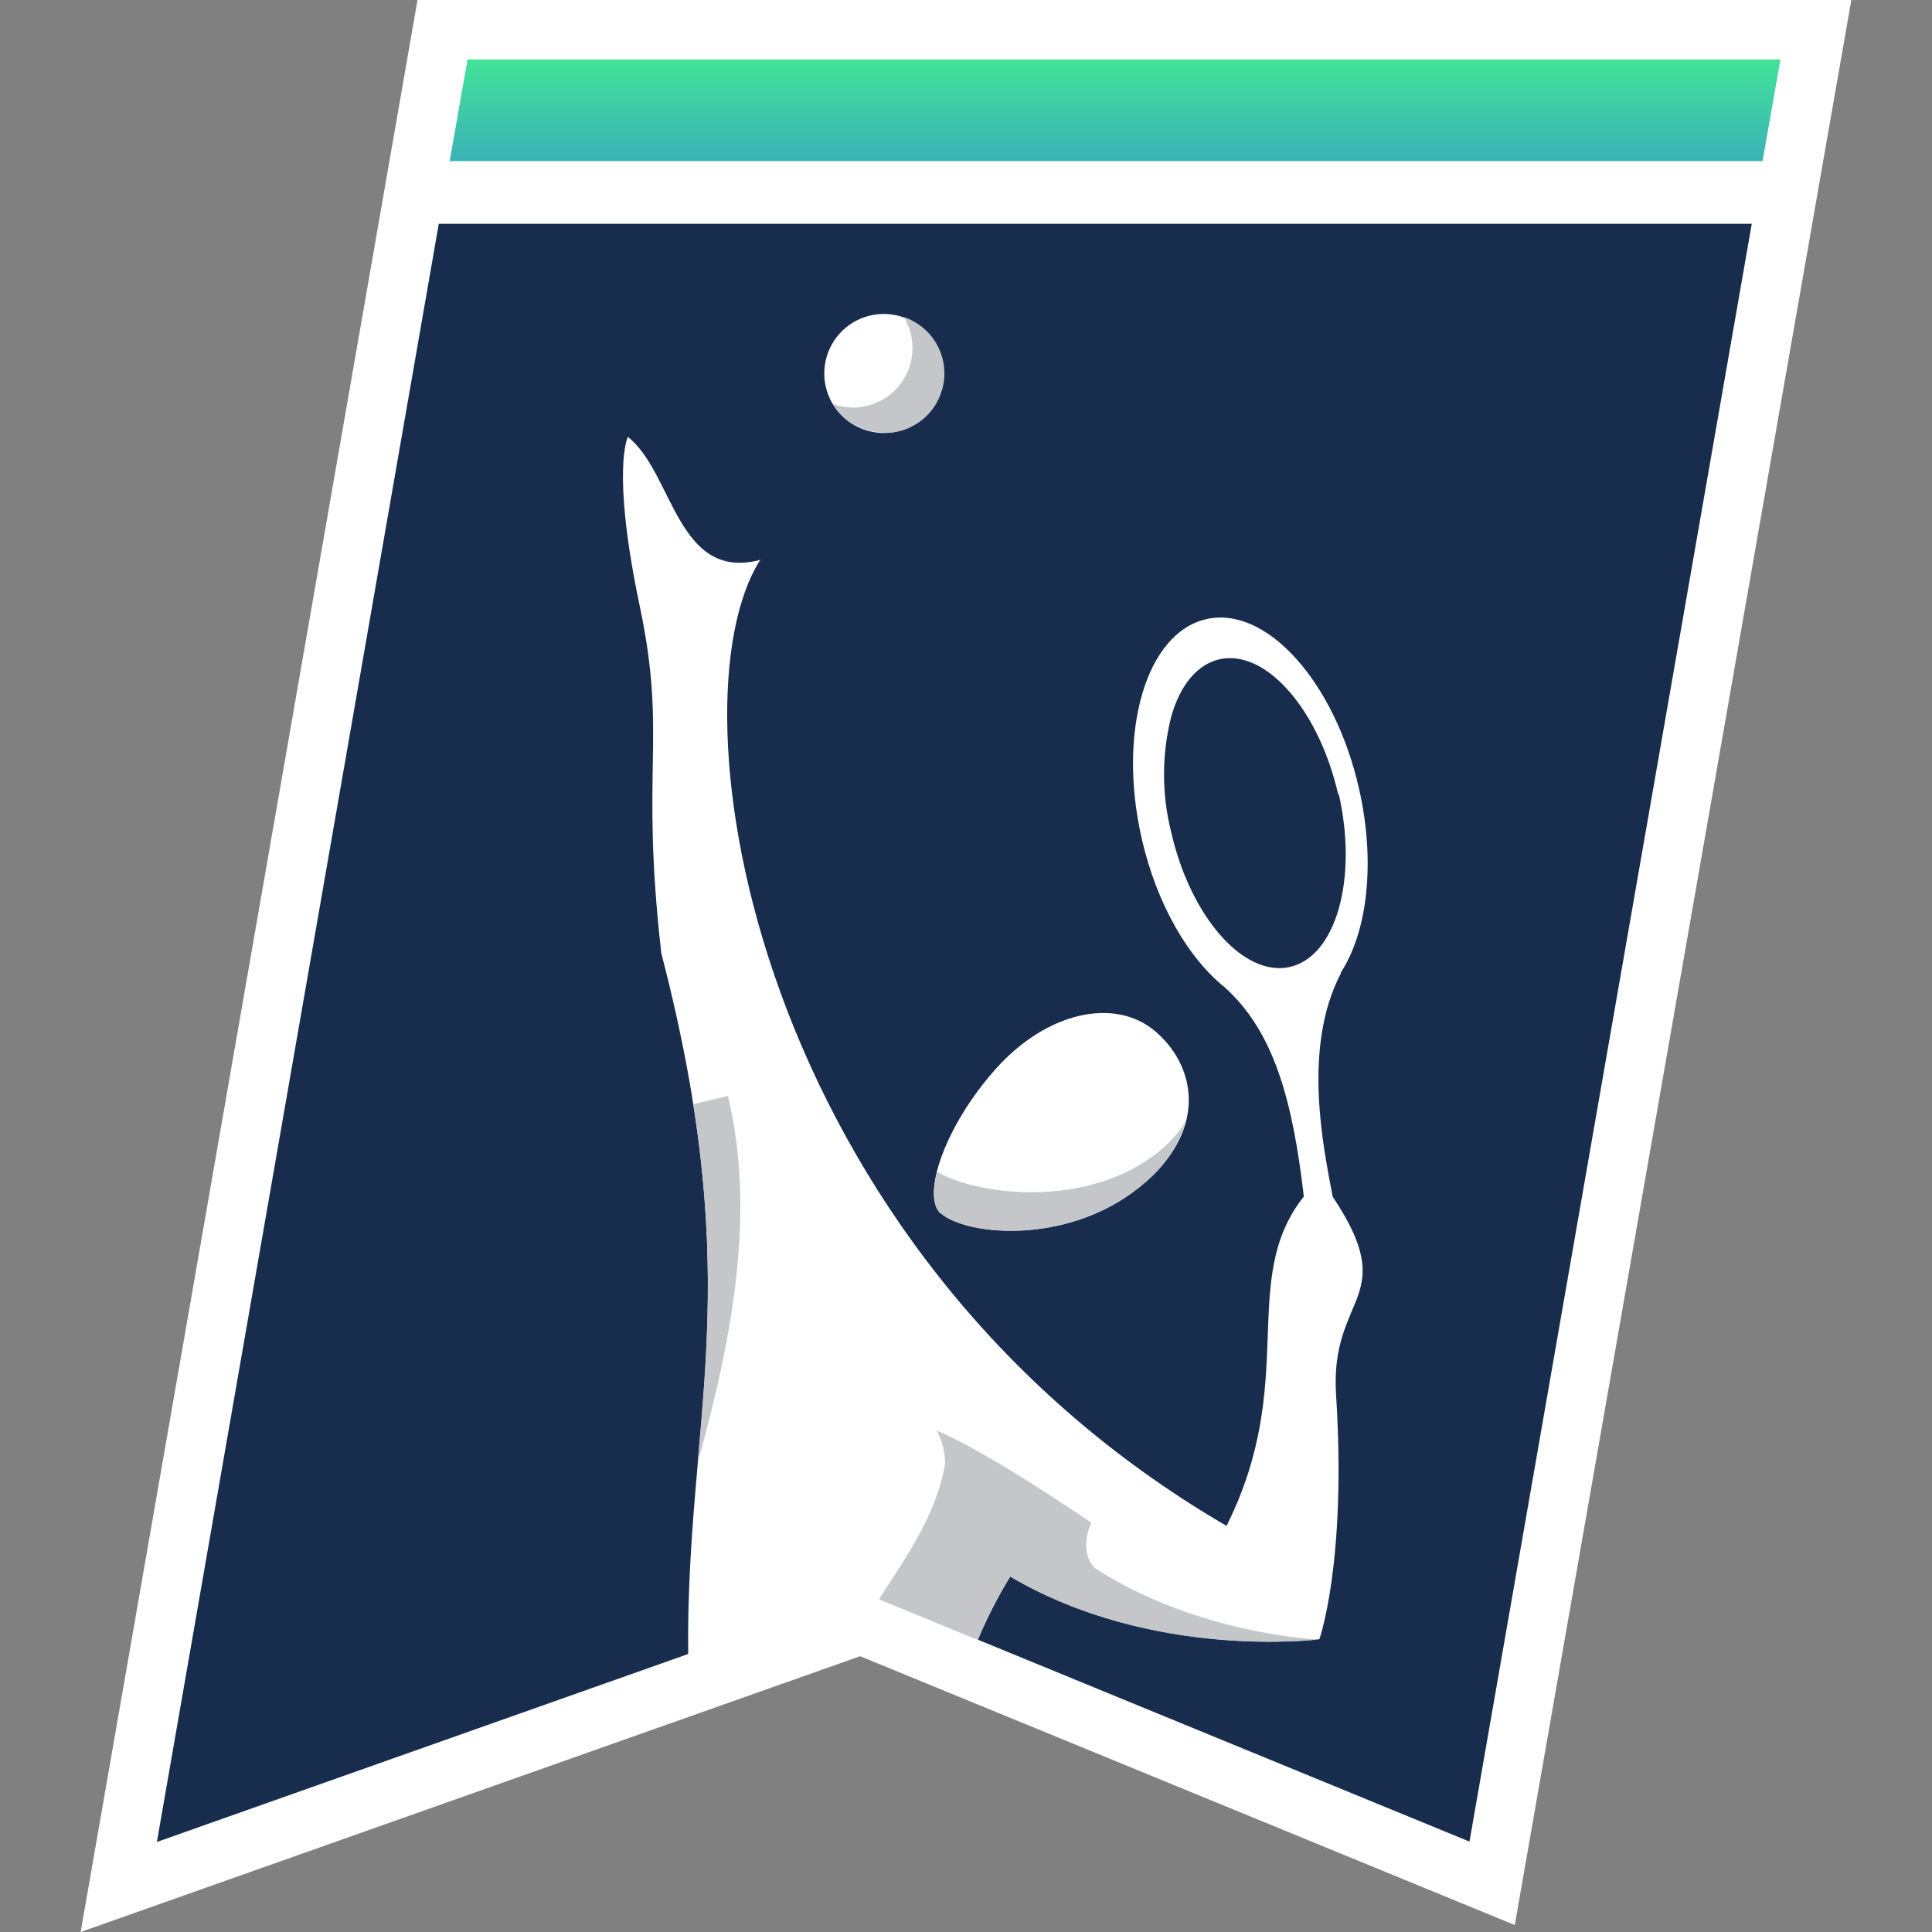
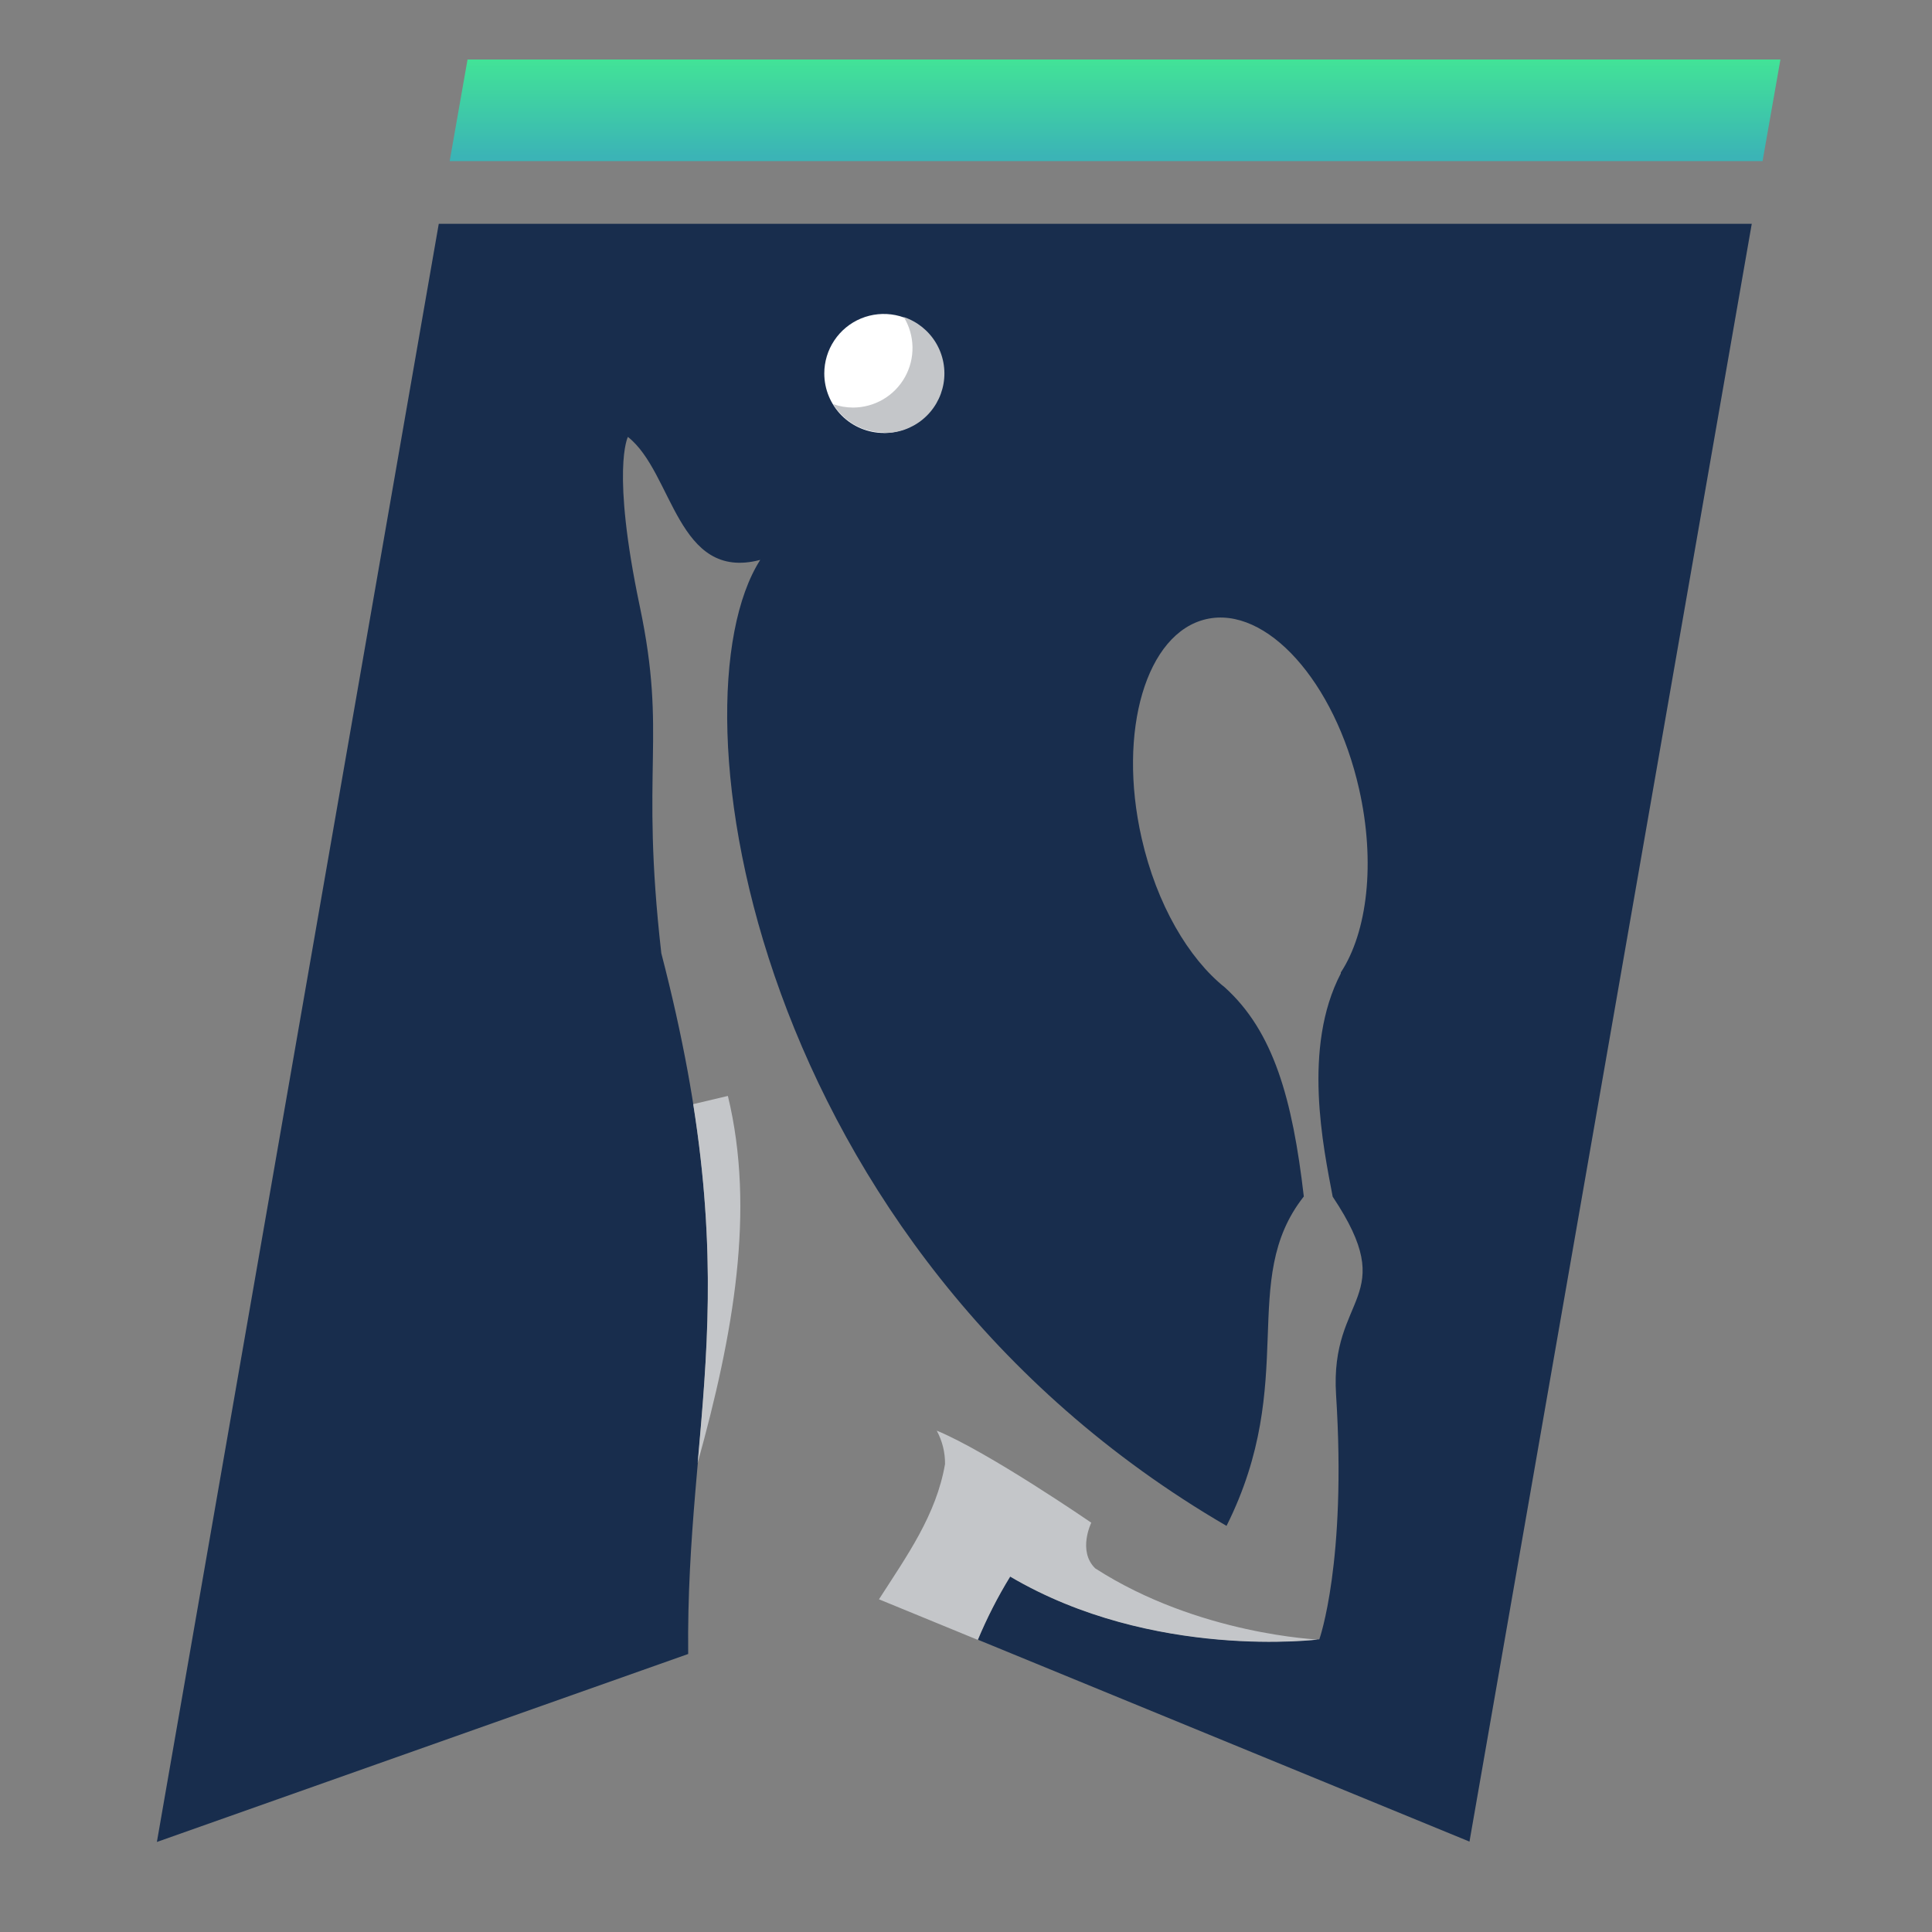
<svg xmlns="http://www.w3.org/2000/svg" width="88" height="88" viewBox="0 0 88 88" fill="none">
  <rect x="0" y="0" width="88" height="88" fill="#808080" stroke="none" />
-   <path d="M84.326 0H19.017L3.674 88L39.178 75.438L68.996 87.683L84.326 0Z" fill="white" />
-   <path d="M60.949 36.172C60.148 32.653 58.032 29.977 56.021 29.977C55.861 29.977 55.702 29.994 55.546 30.03C54.547 30.255 53.759 31.183 53.346 32.648C52.911 34.372 52.911 36.178 53.346 37.902C54.147 41.422 56.263 44.097 58.274 44.097C58.434 44.097 58.593 44.08 58.749 44.044C60.852 43.569 61.855 40.036 60.98 36.172" fill="#182D4D" />
  <path d="M7.146 83.899L31.346 75.337C31.235 64.61 34.109 58.766 30.122 43.419C29.15 34.879 30.395 33.594 29.145 27.636C27.826 21.366 28.6 19.901 28.6 19.901C30.668 21.525 30.831 26.501 34.628 25.502C30.43 32.076 34.241 56.91 55.867 69.502C59.184 62.872 56.373 58.322 59.387 54.498C58.872 50.05 58.005 46.979 55.792 44.977C54.138 43.657 52.685 41.197 51.999 38.174C50.89 33.286 52.215 28.82 54.947 28.2C57.679 27.579 60.799 31.042 61.904 35.935C62.665 39.296 62.278 42.46 61.072 44.295V44.339C59.312 47.714 60.276 52.259 60.702 54.507C63.826 59.189 60.566 58.929 60.856 63.527C61.345 71.166 60.095 74.664 60.095 74.664C60.095 74.664 52.518 75.636 46.015 71.804C45.45 72.725 44.958 73.689 44.541 74.686L66.933 83.882L79.79 10.195H19.985L7.146 83.899Z" fill="#182D4D" />
  <path d="M21.296 2.71L20.482 7.339H80.282L81.096 2.71H21.296Z" fill="url(#paint0_linear_497_458)" />
  <path d="M60.078 74.681C60.078 74.681 54.6 74.47 49.887 71.438C49.073 70.646 49.707 69.357 49.707 69.357C49.707 69.357 44.995 66.119 42.667 65.164C42.92 65.631 43.051 66.155 43.045 66.686C42.641 69.014 41.316 70.853 40.036 72.846L44.537 74.694C44.953 73.697 45.445 72.733 46.011 71.812C52.523 75.649 60.091 74.672 60.091 74.672M31.575 50.292C32.644 57.05 32.208 61.763 31.777 66.638C33.401 60.79 34.417 55.136 33.154 49.918L31.575 50.292Z" fill="#C4C6C9" />
-   <path d="M42.843 55.255C44.026 56.316 48.906 56.764 52.233 53.794C55.009 51.313 54.432 48.514 52.615 46.97C50.798 45.426 47.705 46.064 45.364 48.677C43.023 51.291 41.963 54.468 42.843 55.277" fill="white" />
-   <path d="M42.843 55.255C44.026 56.316 48.906 56.764 52.232 53.794C53.07 53.094 53.682 52.162 53.992 51.115C53.669 51.615 53.268 52.061 52.804 52.435C49.57 55.075 44.55 54.463 42.684 53.376C42.46 54.256 42.499 54.956 42.847 55.268" fill="#C4C6C9" />
  <path d="M40.256 19.721C40.792 19.721 41.316 19.562 41.761 19.264C42.207 18.966 42.554 18.543 42.76 18.048C42.965 17.552 43.019 17.007 42.914 16.482C42.809 15.956 42.551 15.473 42.172 15.094C41.793 14.715 41.31 14.457 40.784 14.352C40.259 14.248 39.714 14.301 39.218 14.506C38.723 14.711 38.3 15.059 38.002 15.505C37.704 15.95 37.545 16.474 37.545 17.01C37.545 17.729 37.831 18.419 38.339 18.927C38.847 19.435 39.537 19.721 40.256 19.721Z" fill="white" />
  <path d="M40.256 19.721C40.903 19.733 41.533 19.513 42.032 19.1C42.532 18.688 42.866 18.11 42.977 17.472C43.087 16.834 42.965 16.177 42.633 15.621C42.3 15.065 41.78 14.647 41.166 14.441C41.417 14.852 41.554 15.322 41.563 15.803C41.572 16.284 41.453 16.758 41.218 17.178C40.982 17.598 40.64 17.948 40.225 18.191C39.81 18.434 39.337 18.563 38.856 18.564C38.546 18.563 38.238 18.51 37.946 18.405C38.188 18.801 38.527 19.127 38.931 19.354C39.336 19.58 39.792 19.699 40.256 19.699" fill="#C4C6C9" />
  <defs>
    <linearGradient id="paint0_linear_497_458" x1="53.803" y1="2.71" x2="53.803" y2="7.134" gradientUnits="userSpaceOnUse">
      <stop stop-color="#42E397" />
      <stop offset="1" stop-color="#3BB4B6" />
    </linearGradient>
  </defs>
</svg>